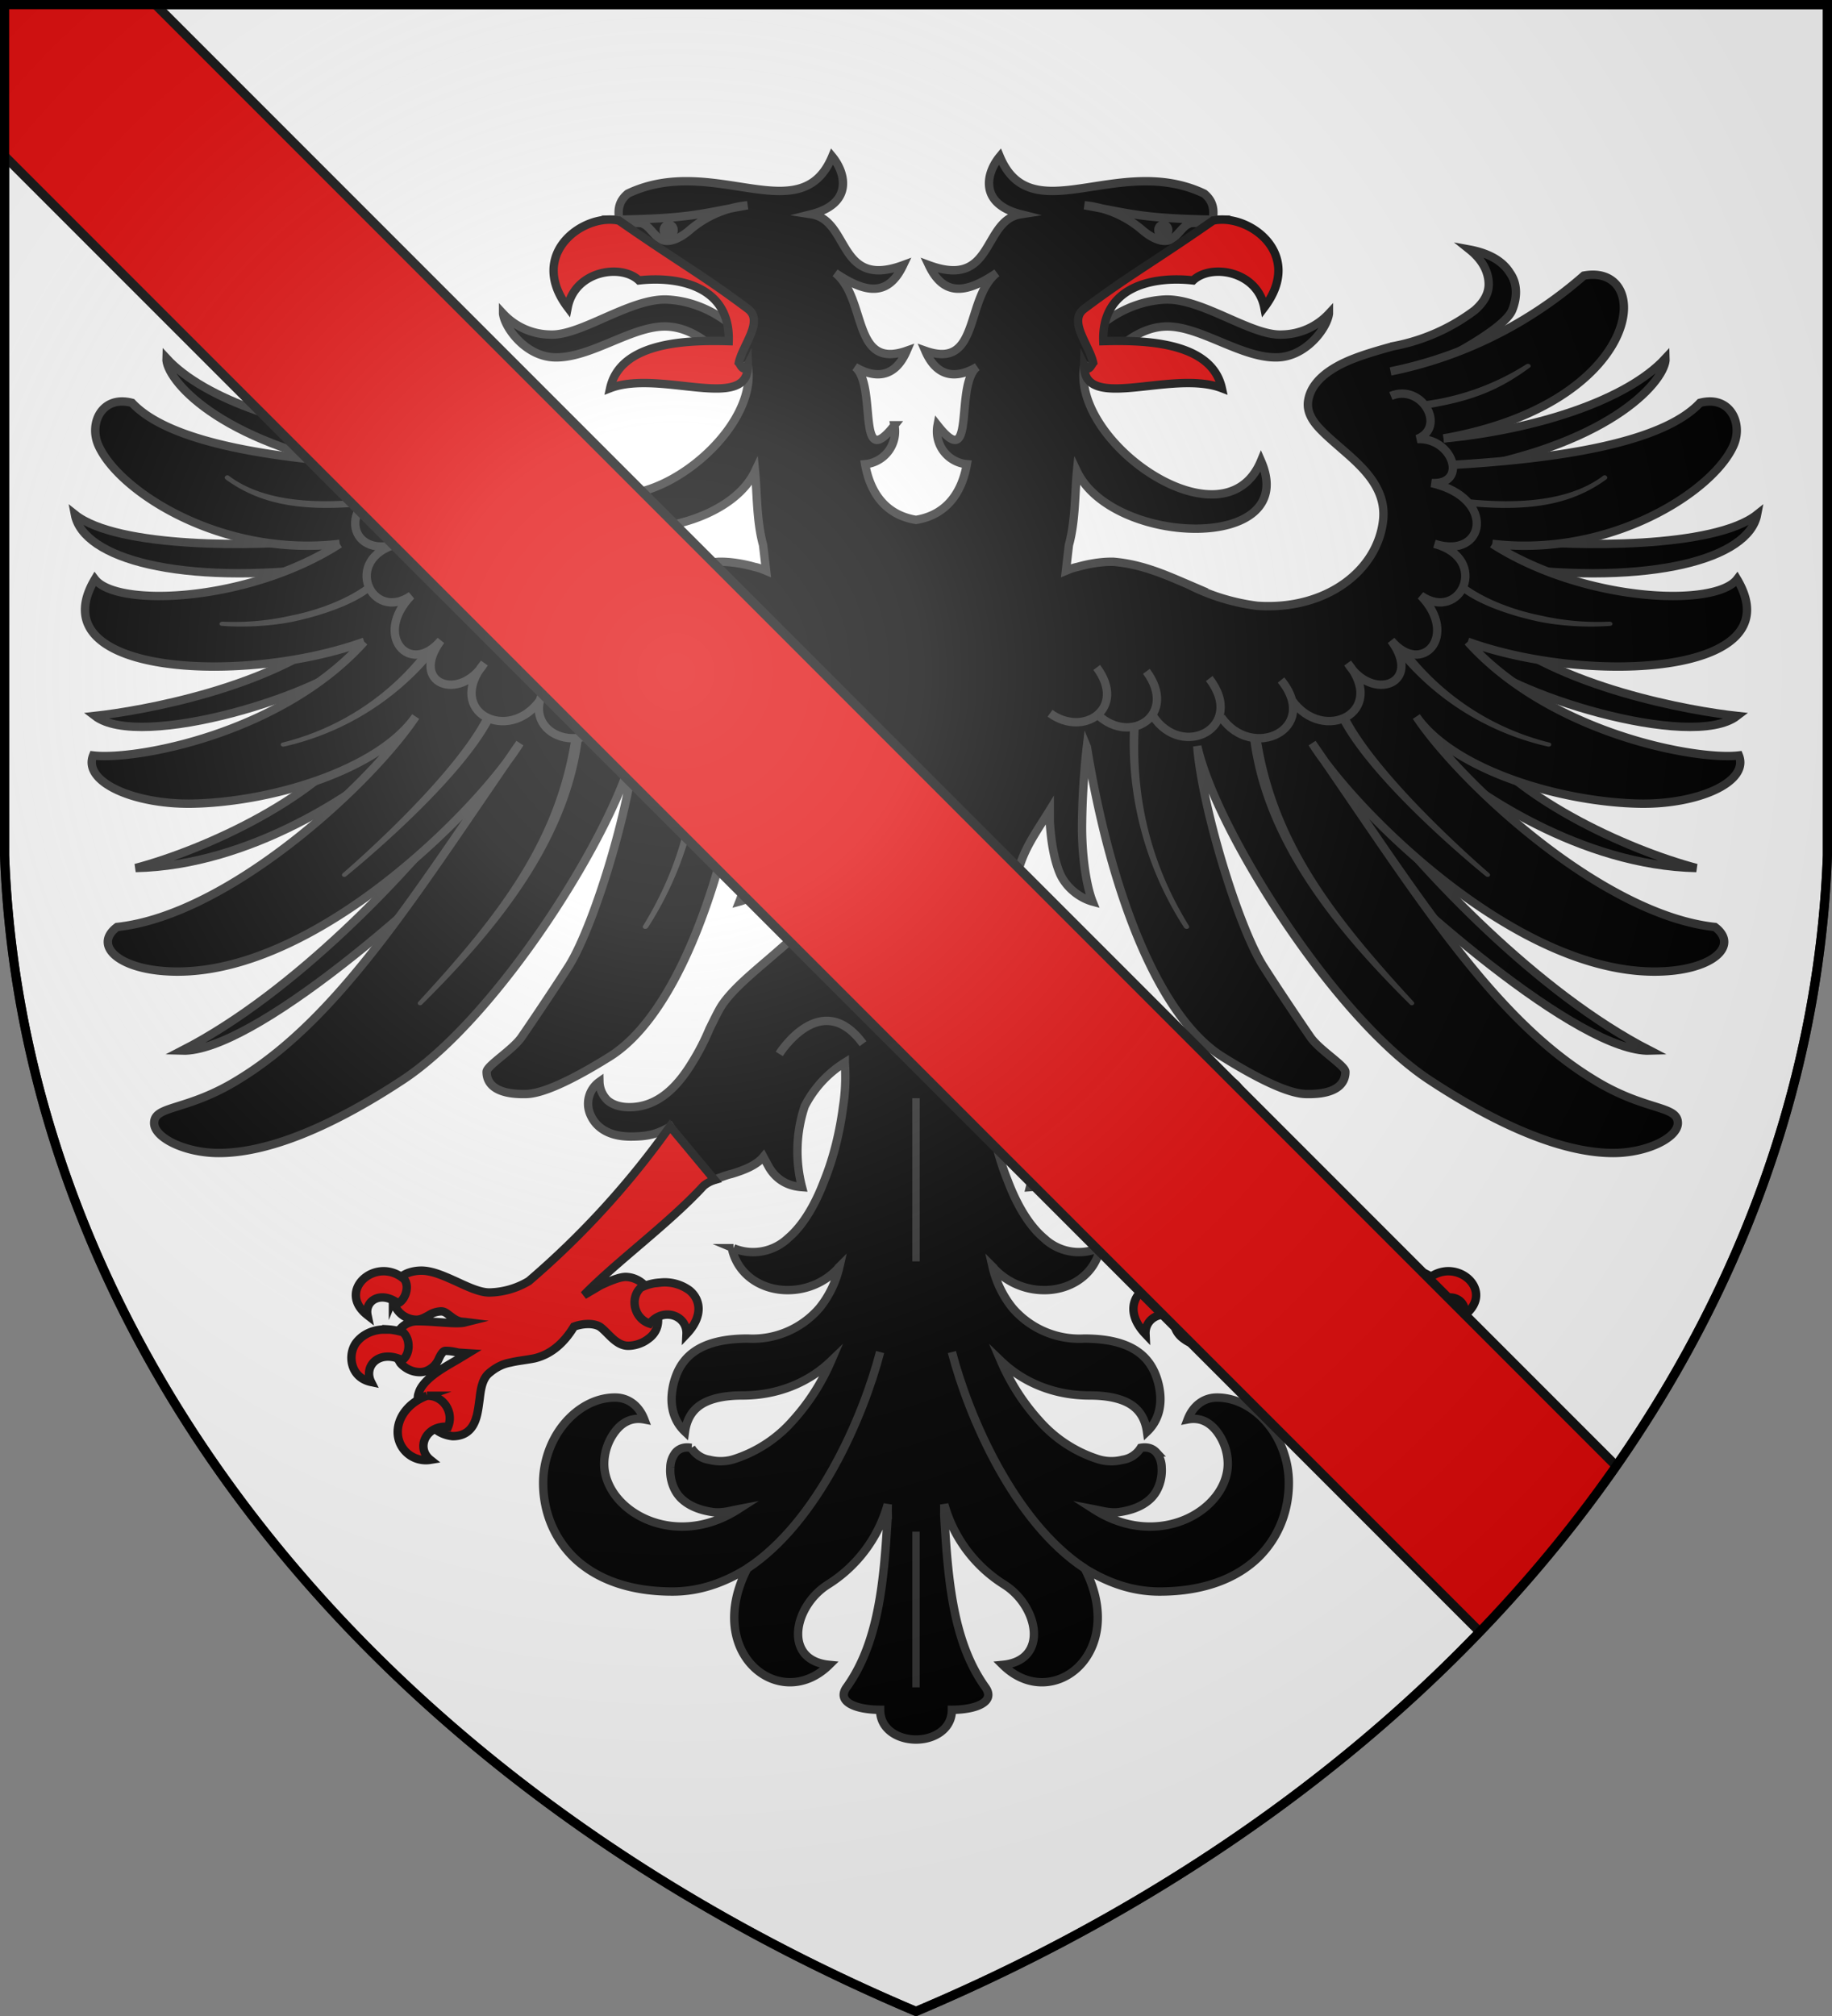
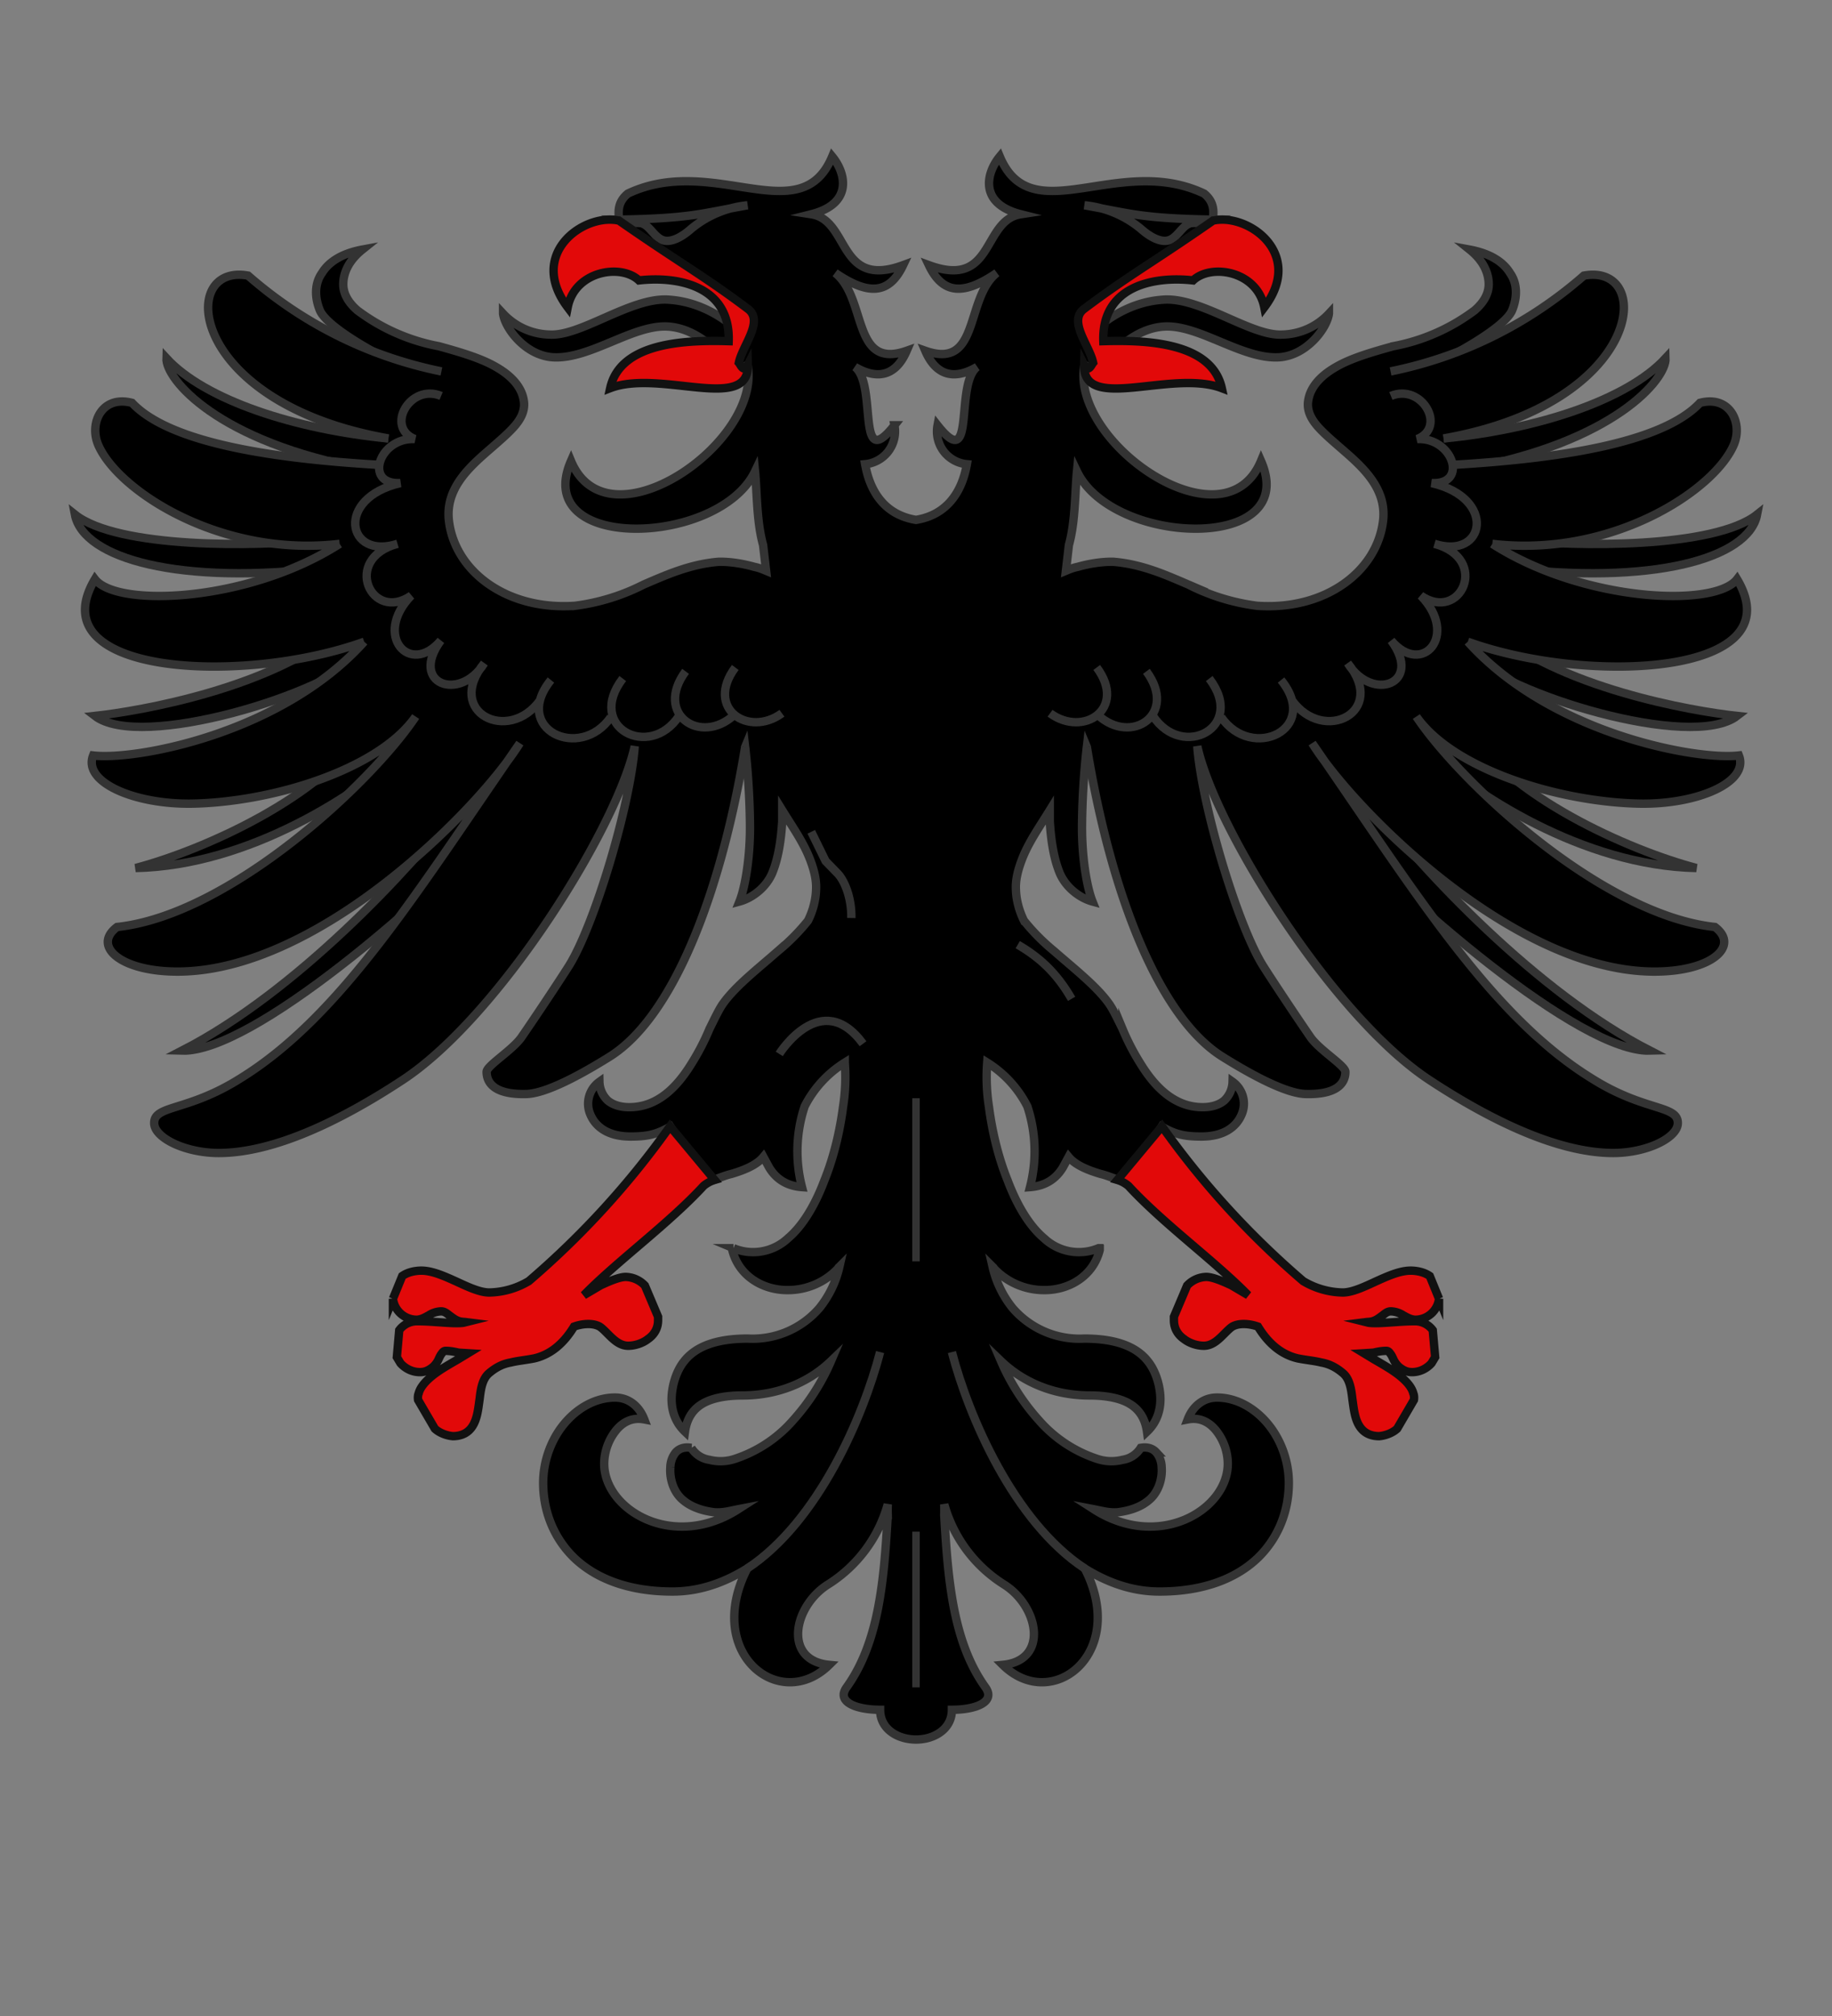
<svg xmlns="http://www.w3.org/2000/svg" xmlns:xlink="http://www.w3.org/1999/xlink" width="600" height="660" stroke="#333" stroke-width="3">
  <rect width="100%" height="100%" fill="#808080" stroke="none" />
  <radialGradient id="G" cx="221" cy="226" r="300" gradientTransform="matrix(1.35,0,0,1.35,-77,-85)" gradientUnits="userSpaceOnUse">
    <stop offset="0" stop-color="#fff" stop-opacity=".3" />
    <stop offset=".2" stop-color="#fff" stop-opacity=".25" />
    <stop offset=".6" stop-color="#666" stop-opacity=".13" />
    <stop offset="1" stop-opacity=".13" />
  </radialGradient>
  <clipPath id="K">
-     <path id="S" d="M1.5 1.5h597V280A570 445 0 0 1 300 658.5 570 445 0 0 1 1.5 280Z" />
-   </clipPath>
+     </clipPath>
  <use xlink:href="#S" fill="#fff" />
  <g fill="#000" stroke-width="2.8" stroke-miterlimit="6" transform="matrix(.98,0,0,.98,6,-16)">
    <path d="M288 587.5c-8 0-14.7-2.6-11.2-7.5 10.78-15 12.51-35.54 13.75-57.57a62.32 62.32 0 0 1 .01-3.55 46.3 46.3 0 0 1-20.06 26.82c-11.5 7.3-15 25.3.5 26.8-16.4 16.2-42-3.8-27.4-32.2-7.6 4.7-15.8 7.7-25 7.7-15.1 0-26-4.6-33-11.4-7-6.9-10.2-15.9-10.2-24.9 0-7.2 2.6-14.4 7-19.7 4.3-5.2 10.4-8.8 17-8.8 4.8 0 8.2 3.1 9.8 7.3-4.2-.8-7.4 1-9.7 4a18 18 0 0 0-3.7 10.8c0 15.4 23 29.2 44.8 15.2-2.6.5-5.2 1.3-8.2 1-3.8-.5-7.5-1.7-10.2-4-3.2-2.6-4.6-7.1-4.3-11a8.2 8.2 0 0 1 1.8-5c1.2-1.3 2.9-1.9 5.2-1.5a8.6 8.6 0 0 0 6.1 4 15 15 0 0 0 8.7-.4 44 44 0 0 0 19.3-12.9 71.8 71.8 0 0 0 12.6-19.7c-7.6 7.3-18 11.5-29.6 11.5-6.5 0-11.2 1.2-14.2 3.3-3 2.1-4.5 5.2-5 8.8-3.8-3.6-4.8-8.3-4.4-12.6.4-4.3 2-8.3 4-10.8 4.6-6 12.9-7.7 21.4-7.7a29.5 29.5 0 0 0 24-10.3 34 34 0 0 0 6.6-13.7c-.2.2-.4.3-.4.5a23 23 0 0 1-17 7.3c-8.1 0-16.2-4.6-18.4-13.4v-.4h.1v-.1h.1v-.1h.2a17 17 0 0 0 18.2-3.3c5.1-4.3 9.2-11.4 12.2-19.4 3.2-7.9 5.2-16.7 6.2-24.4.78-4.93.98-9.93.6-14.9a37 37 0 0 0-13.4 14.6 47.7 47.7 0 0 0-.9 27c-5.5-.4-8.9-3.1-11-6.6l-1.9-3.5c-2.4 2.9-6.7 4.5-10.7 5.7-2.3.5-6.4 2.3-8.3 2.8l-12.1-18.6c-4.5 2.5-7.3 3.3-13.3 3.3-7.6 0-11.7-3.3-13.4-7.3a9 9 0 0 1 3-11 9 9 0 0 0 2.7 6.2c1.6 1.4 4.1 2.3 7.3 2.3 9.5 0 16-6.8 20.8-14.6a77.7 77.7 0 0 0 6-11.6c1.8-3.6 3.2-6.6 4.5-8.4 4.2-5.9 11.8-11.8 18.4-17.6a68.4 68.4 0 0 0 10-10.1c1.6-3.2 2.6-6.9 2.7-10.3.2-3.3-.7-6.6-1.8-9.6-2.2-6-5.8-11-9.5-17v3.7c-.4 6.3-1.3 12.3-3.3 17.2-2 4.8-6.6 8.4-11 9.6 2-5 3.7-15.5 3.5-26.5-.1-8.4-.7-17.4-1.6-25.1-8.5 20.5-17.1-3-40.1-.9-66.6 6-169.1-24-76.9-120 1.6-1.7 3.1-3.4 4.9-5-8-3.6-27.8-14-30.1-20.2-1.7-4.3-1.7-8.8.8-12.3 2.2-3.6 6.5-6.5 13.5-7.8-5 4-6.3 8.2-6.4 11.3-.1 3.4 1.7 6.4 4.7 9a65.2 65.2 0 0 0 27.3 12c7.2 2 14.1 4 19.2 7 5.2 3 8.7 6.9 9.2 11.7.3 3.1-1.2 5.9-3.7 8.6-2.5 2.7-5.9 5.5-9.3 8.5-6.6 5.8-13.2 12.6-12.1 22.4 1.9 16.8 19.1 30.1 42.1 28.5a70 70 0 0 0 23-7.1c7.7-3.3 15.5-6.8 25-7.6 4-.1 8.5.7 12 1.7 1.5.3 2.7.8 3.9 1.3l-1-8.6c-2.2-7.9-2-17.4-2.7-24.6-12 25.1-74.9 27.1-61.5-3.5 12.3 29.7 64-6.3 59-32.1l-3.7 2.1c0-8.4 3.5-16.3-5.5-25.8-10.1-5.7-22.1-10.3-32.1-16.1-.1-6.1-4.7-12.5 1.3-17.4 28.6-13.6 57.7 13 68.3-12.4 4.7 5.7 6.9 15.8-7 19.3 13 2 8.7 25.1 30.7 17-4.7 9.9-11.7 10.1-22.7 2.6 10.7 8.5 5.5 32.5 23.9 26-4 9.3-10.7 9.3-17.3 5.4 7.6 5.9.2 36 13.2 19.5a11 11 0 0 1-9.8 13c1.6 9.1 6.5 16.9 17 18.6 10.5-1.7 15.4-9.5 17-18.6a11 11 0 0 1-9.8-13c13 16.5 5.6-13.6 13.2-19.5-6.6 3.9-13.3 3.9-17.3-5.4 18.4 6.5 13.2-17.5 23.9-26-11 7.5-18 7.3-22.7-2.6 22 8.1 17.7-15 30.7-17-13.9-3.5-11.7-13.6-7-19.3 10.6 25.4 39.7-1.2 68.3 12.4 6 4.9 1.4 11.3 1.3 17.4-10 5.8-22 10.4-32.1 16.1-9 9.5-5.5 17.4-5.5 25.8l-3.7-2.1c-5 25.8 46.7 61.8 59 32.1 13.4 30.6-49.5 28.6-61.5 3.5-.7 7.2-.5 16.7-2.7 24.6l-1 8.6c1.2-.5 2.4-1 3.9-1.3 3.5-1 8-1.8 12-1.7 9.5.8 17.3 4.3 25 7.6a70 70 0 0 0 23 7.1c23 1.6 40.2-11.7 42.1-28.5 1.1-9.8-5.5-16.6-12.1-22.4-3.4-3-6.8-5.8-9.3-8.5-2.5-2.7-4-5.5-3.7-8.6.5-4.8 4-8.7 9.2-11.7 5.1-3 12-5 19.2-7a65.2 65.2 0 0 0 27.3-12c3-2.6 4.8-5.6 4.7-9-.1-3.1-1.4-7.3-6.4-11.3 7 1.3 11.3 4.2 13.5 7.8 2.5 3.5 2.5 8 .8 12.3-2.3 6.2-22.1 16.6-30.1 20.2 1.8 1.6 3.3 3.3 4.9 5 92.2 96-10.3 126-76.9 120-23-2.1-31.6 21.4-40.1.9-.9 7.7-1.5 16.7-1.6 25.1-.2 11 1.5 21.5 3.5 26.5-4.4-1.2-9-4.8-11-9.6-2-4.9-2.9-10.9-3.3-17.2V287c-3.7 6-7.3 11-9.5 17-1.1 3-2 6.3-1.8 9.6.1 3.4 1.1 7.1 2.7 10.3a68.4 68.4 0 0 0 10 10.1c6.6 5.8 14.2 11.7 18.4 17.6 1.3 1.8 2.7 4.8 4.5 8.4a77.7 77.7 0 0 0 6 11.6c4.8 7.8 11.3 14.6 20.8 14.6 3.2 0 5.7-.9 7.3-2.3a9 9 0 0 0 2.7-6.2 9 9 0 0 1 3 11c-1.7 4-5.8 7.3-13.4 7.3-6 0-8.8-.8-13.3-3.3L370 411.3c-1.9-.5-6-2.3-8.3-2.8-4-1.2-8.3-2.8-10.7-5.7l-1.9 3.5c-2.1 3.5-5.5 6.2-11 6.6 2.3-8.9 2-18.27-.9-27a37 37 0 0 0-13.4-14.6c-.38 4.97-.18 9.97.6 14.9 1 7.7 3 16.5 6.2 24.4 3 8 7.1 15.1 12.2 19.4a17 17 0 0 0 18.2 3.3h.2v.1h.1v.1h.1v.4c-2.2 8.8-10.3 13.4-18.4 13.4a23 23 0 0 1-17-7.3c0-.2-.2-.3-.4-.5a34 34 0 0 0 6.6 13.7 29.5 29.5 0 0 0 24 10.3c8.5 0 16.8 1.7 21.4 7.7 2 2.5 3.6 6.5 4 10.8.4 4.3-.6 9-4.4 12.6-.5-3.6-2-6.7-5-8.8-3-2.1-7.7-3.3-14.2-3.3-11.6 0-22-4.2-29.6-11.5a71.8 71.8 0 0 0 12.6 19.7 44 44 0 0 0 19.3 12.9 15 15 0 0 0 8.7.4 8.6 8.6 0 0 0 6.1-4c2.3-.4 4 .2 5.2 1.5a8.2 8.2 0 0 1 1.8 5c.3 3.9-1.1 8.4-4.3 11-2.7 2.3-6.4 3.5-10.2 4-3 .3-5.6-.5-8.2-1 21.8 14 44.8.2 44.8-15.2a18 18 0 0 0-3.7-10.8c-2.3-3-5.5-4.8-9.7-4 1.6-4.2 5-7.3 9.8-7.3 6.6 0 12.7 3.6 17 8.8 4.4 5.3 7 12.5 7 19.7 0 9-3.2 18-10.2 24.9-7 6.8-17.9 11.4-33 11.4-9.2 0-17.4-3-25-7.7 14.6 28.4-11 48.4-27.4 32.2 15.5-1.5 12-19.5.5-26.8a46.3 46.3 0 0 1-20.06-26.82c.03 1.14.04 2.32 0 3.55 1.25 22.03 2.98 42.57 13.76 57.57 3.5 4.9-3.2 7.5-11.2 7.5 0 4.39-2.7 7.35-6.27 8.84-1.77.74-3.75 1.1-5.73 1.1-1.98 0-3.96-.37-5.73-1.1-3.58-1.49-6.27-4.45-6.27-8.84Z" />
    <g id="Y">
      <path d="M123.7 162.8c-31.1-3-61.3-12.8-74.2-26.8-.3 6.9 17 28 66.5 37m-16.6 23.7c-19.4 2.3-66.2 2.9-80.5-8.5C21.7 203 54 212 103.7 205.9m43.6 79.5c-16.6 21.6-54.6 62.4-92.6 81.9 23.3.7 81.5-49.5 110.9-81.1m-48.7-27.5c-15.1 23.8-54.7 41.5-77.7 47.6 38-.8 74.3-24.7 91.4-40.3M109 225.4c-23.6 20.8-68.6 28.5-83.4 30.1 15.2 11.7 77.1-7.2 90.4-21.2" />
      <path d="M132.8 255.7C118 277.9 70.6 322 33 326c-8.4 6.3 1 14.9 20.2 14.9 47.2 0 100.8-54.4 114.4-76.3C133.4 314 108 355.8 74 376.7c-17.5 11-28.6 8.7-28.6 14.8 0 4.9 10.3 10 21.6 10 18.6 0 41.3-11.1 61.6-24.5 32.2-21.3 71.4-84 77.4-111.4-1.6 20.4-13.6 60-22 73.4-4 6.3-12.1 18.4-15.7 23.6-2.9 4.4-11.8 9.7-11.8 11.8 0 4 3.1 7.6 13 7.4 5.4 0 15-4.3 28-12.4 20.5-12.7 37-52.2 45.4-103.5M141.4 140.4a140 140 0 0 1-64.6-32C53 104 56.6 151 123.7 162.8m-3.4 8.8c-33.8-2-69.5-7-82.3-20.7-10-2.6-14.3 6.6-11.4 13.8 6.4 15.5 41.1 38 80.8 33.3m0 0c-30.4 19.5-74.5 21.4-81.8 11.8-19.2 32.2 49.6 35.5 90 20.9m0 0c-27.6 30.7-76.4 39.7-90.6 38-3.5 8.8 13.4 16.3 32.7 16.1 26.9-.4 62.6-11.3 75-29M162 121.1a22 22 0 0 0 15.7 7c10.3.5 26.7-12.2 39.1-11.7 10.2.5 18.2 5.5 23.2 10l-2 12.5c-3-4-10.7-13-21.2-13.5-11.5-.5-25.6 10.8-37.8 10.3-9.5-.4-16.4-9.8-17-14.6Zm38.8-31.4c23.74-.39 27.2-2 42.9-4.8a35 35 0 0 0-19 8c-2.7 2.4-6.9 5-9.9 3.4-2.3-1.2-3.8-4.2-5.8-5.1-1.1-.9-4.5.3-8.2-1.5Z" />
      <g fill="#e20909" stroke="#111">
        <path d="M200.6 90c-11.6-2.5-30.6 11-17 29 2.4-12.2 17.8-14.7 23.8-9 13.2-1.5 30.6 1.9 30 20.3-13.9-.4-36.2.2-39.6 15.7 16.7-6.4 46.5 8.4 46-7.8-1.4 2.8-2.4 0-3-.7 1.2-5.8 8.5-13.9 3-18-14.9-11.2-23-15.5-43.1-29.5h-.1Z M217.8 392.6a285 285 0 0 1-47.2 51.7c-4 2.4-8.5 3.7-13.2 3.8-3.2 0-7.2-1.9-11.1-3.7-4-1.8-8-3.6-11.6-3.6-2.3 0-4.7.6-6.4 1.8l-3.1 7.6a8 8 0 0 0 7.8 7c1.6 0 2.9-.8 4.2-1.5a8 8 0 0 1 4.1-1.3c1 0 1.7.5 2.7 1.3 1 .7 2 1.6 3.4 2 .6.2 1.4.2 2.2.3l-.8.2c-3.3.5-9.8-.5-15.5-.5a7.4 7.4 0 0 0-6 3l-.8 9 1.2 2c1.4 1.6 3.7 3 6.5 3 1.7 0 2.8-.6 3.8-1.3 1-.7 1.7-1.6 2.2-2.5.5-1 .8-1.8 1.3-2.4.4-.6.8-.9 1.3-.9 1.6 0 3 .3 4.3.6l3.2.2-3.3 2c-3.1 1.8-6.1 3.5-8.5 5.4-2.5 2-4.2 4-4.7 6-.3.7-.3 1.5-.2 2.2l5.6 9.6c1.4 1.3 3.7 2.3 6 2.5 2.3 0 4.6-.7 6.2-2.8 2-2.6 2.3-6.4 2.8-9.9.4-3.5 1-6.7 3.3-8.5 2.4-2 4.7-3 7-3.4 2.4-.6 5-.8 8-1.4 5-1.2 9.5-4.5 13.2-10.6 2.5-.9 6.1-1.4 8.6 0 1.2.8 2.5 2.3 4 3.7 1.5 1.4 3.3 2.7 5.5 2.7s4.8-.8 6.7-2.3c2-1.4 3.3-3.5 3.3-6.2v-1.2l-4.4-10.4a9.1 9.1 0 0 0-6.4-2.9c-2 0-5.2 1.3-8.4 2.8L189 449c11-11.3 28.4-23.9 40-36.5.7-.6 2-1.5 3.7-2l-14.9-17.9Z" />
-         <path d="M121.7 441c-7.3.3-13 8.5-5 14.7-1-4.8 4.3-8.3 10.2-4 2.3-1 4-5.5 2.1-8-2.2-2-5-2.8-7.3-2.7Zm92.8 3.8c-2.2.1-4.5.7-6.5 1.7-3.7 3.5-2.2 10.3 3 12 4.5-5.6 12.6-2.8 12.3 3.5 5.7-6 4.7-11.6 1-14.6a14 14 0 0 0-9.8-2.6ZM123 460.5h-1.6c-3.6.3-6.6 1.9-8.5 4.4-2.9 3.9-2.1 11.6 5 13.1-2.6-5.2 2.5-11 10.4-7.3 2.5-1.7 3-6.7.3-9.3-1.9-.6-3.8-.9-5.6-1Zm13.6 22.1c-5.7 2-9.6 6.7-9.8 11.7a9.4 9.4 0 0 0 10.9 9.7c-5-4-1.4-11.7 5.9-11 2.1-5-1.7-10.6-7-10.4Z" />
      </g>
      <g fill="#333">
-         <path d="M219 93.2c0 1-.7 1.8-1.6 1.8-.9 0-1.7-.8-1.7-1.8s.8-1.8 1.7-1.8c.9 0 1.6.8 1.6 1.8Z" />
-         <path stroke="none" d="M95 139.2c11 8.1 20.3 11.3 35 13.7l2-2.3A83 83 0 0 1 96 138c-1-.5-2 .6-1 1.2Zm-25.8 37.2c11 8 24.2 11 45.8 9l3-2.6c-21.2 2.5-37.4.2-47.6-7.5-.9-.7-1.9.6-1.2 1Zm47.8 34.8c-6.7 5.2-16.8 9-26 10.8a85 85 0 0 1-22.7 2c-1.3 0-1.4 1.3-.3 1.4 5 .4 14.3.5 23.8-1.4 9.4-2 20-5.6 26-10.3l-.8-2.5Zm21.3 22.8-3.5.6a86 86 0 0 1-46.5 29.8c-1.1.3-.6 1.6.6 1.3a90.7 90.7 0 0 0 49.6-30.4l-.2-1.3Zm17.6 21c-10.9 21.8-47.4 53-47.4 53-1 .9.4 1.7 1.1 1 0 0 38.3-30.8 49.3-53l-3-1Zm69.6 3.3c1.5 25-4.3 47.2-16.7 67.3-.5 1 1 1.4 1.6.6a113.9 113.9 0 0 0 18-68.2l-3 .3Zm-40.6 4.2c-5.2 34.4-24 59-51.2 88.5-.7.7.5 1.7 1.3.8 21.9-21.8 49-52.3 53.4-89.2h-3.5Z" />
-       </g>
+         </g>
      <path fill="none" d="M243.6 540.3c23.7-15.6 38.8-50.8 44.4-72.3m-48.4-228.7c-10.2 13.7 4.4 23.5 15.6 15.3m-32.2-14c-10.6 14.3 5 24.9 16.2 14.6M202 243c-12.5 16.3 9 27.4 18.8 12.5m-42.8-12c-13.3 16.4 9.7 27.3 20 12.4m-56.7-107.3c-10.3-4.3-18.8 10.4-8.8 14.4-12-.6-17.2 15.4-4.8 14.7-22 5-17.9 25.8-1 20.3-18.7 5-8.7 26.5 4.6 17.3-12.9 13.3-.4 27.2 9.9 15-10.7 14.5 6.3 20.7 14.5 7.6-13.4 16.4 8.2 27.1 18.7 12.3" />
    </g>
    <use xlink:href="#Y" transform="scale(-1,1)" x="-600" />
    <path fill="none" d="m265 294.2 4.8 9.8 3.9 4c2.3 2.3 4.8 8 4.7 15m-24.1 45.4s14-22.4 28-3.4m51.7-33.1c7 4.1 12.8 9.1 18 18.1" />
    <path fill="#333" stroke="none" d="M298.75 383.2h2.5v54.5h-2.5zM298.75 528h2.5v52h-2.5z" />
  </g>
-   <path clip-path="url(#K)" fill="#e20909" stroke="#111" d="M-49.6 0-.1-49.5l565.6 565.6-49.5 49.5z" />
  <use xlink:href="#S" fill="url(#G)" stroke="#000" />
</svg>